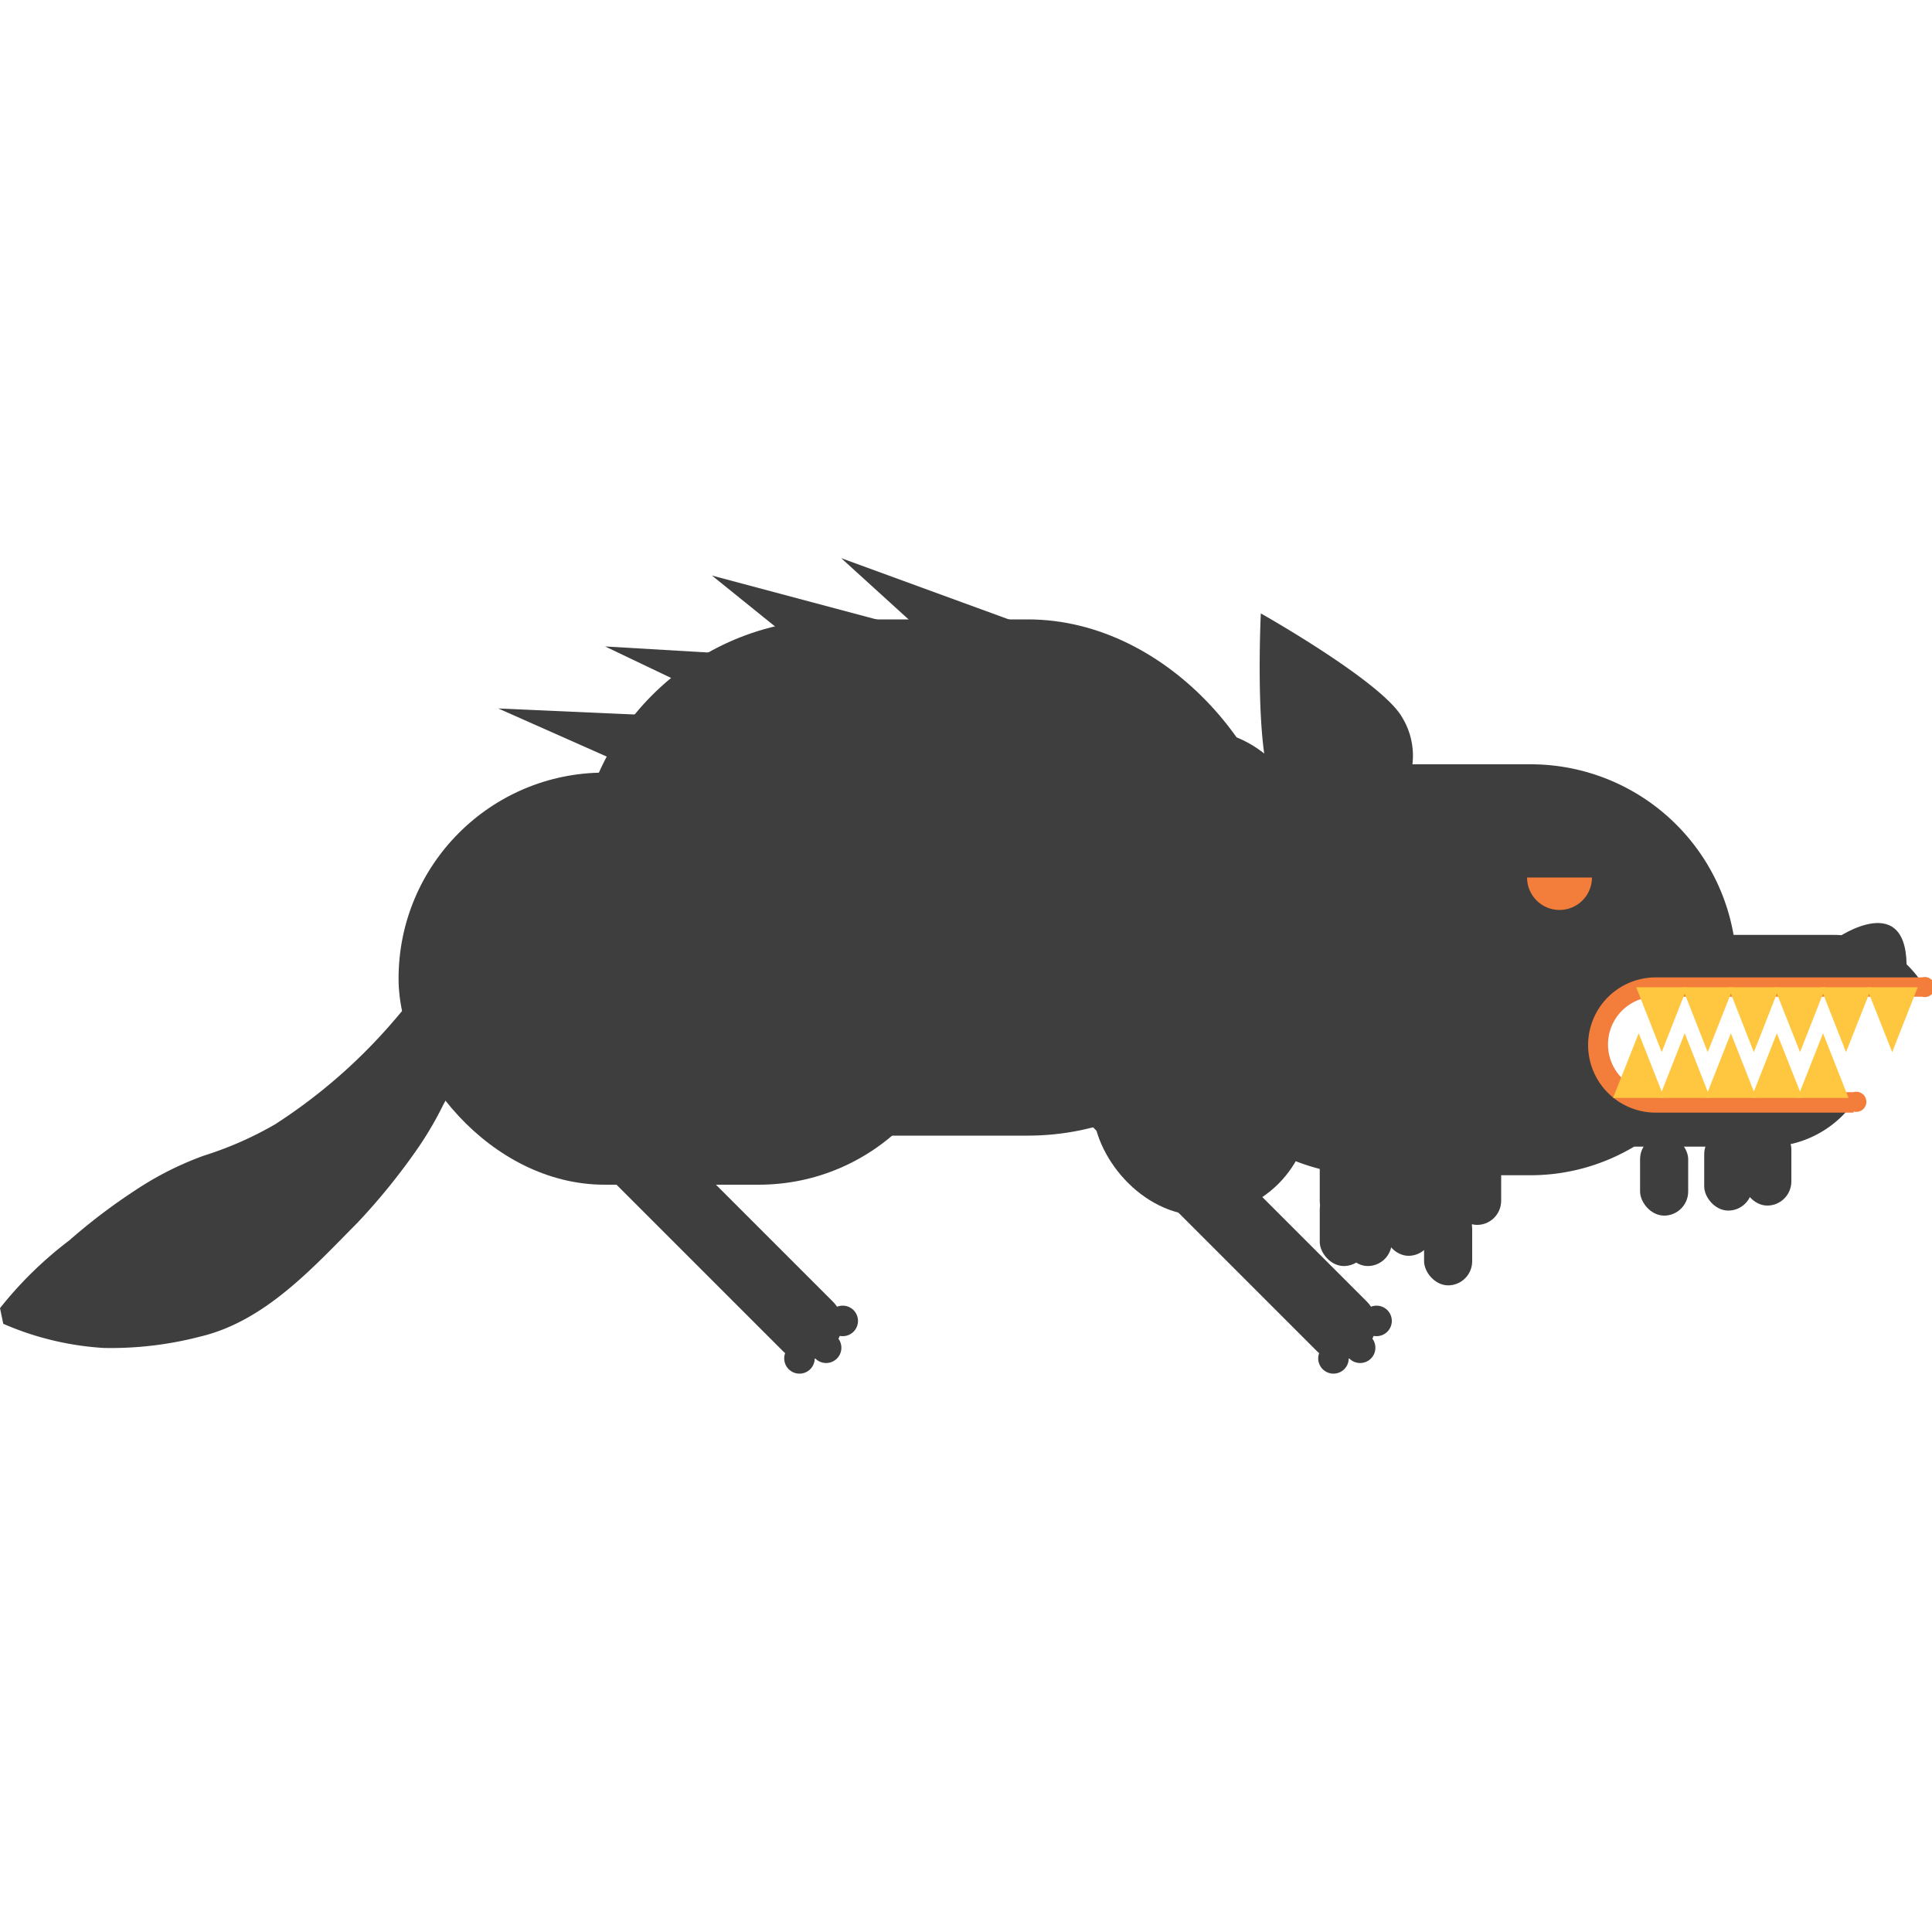
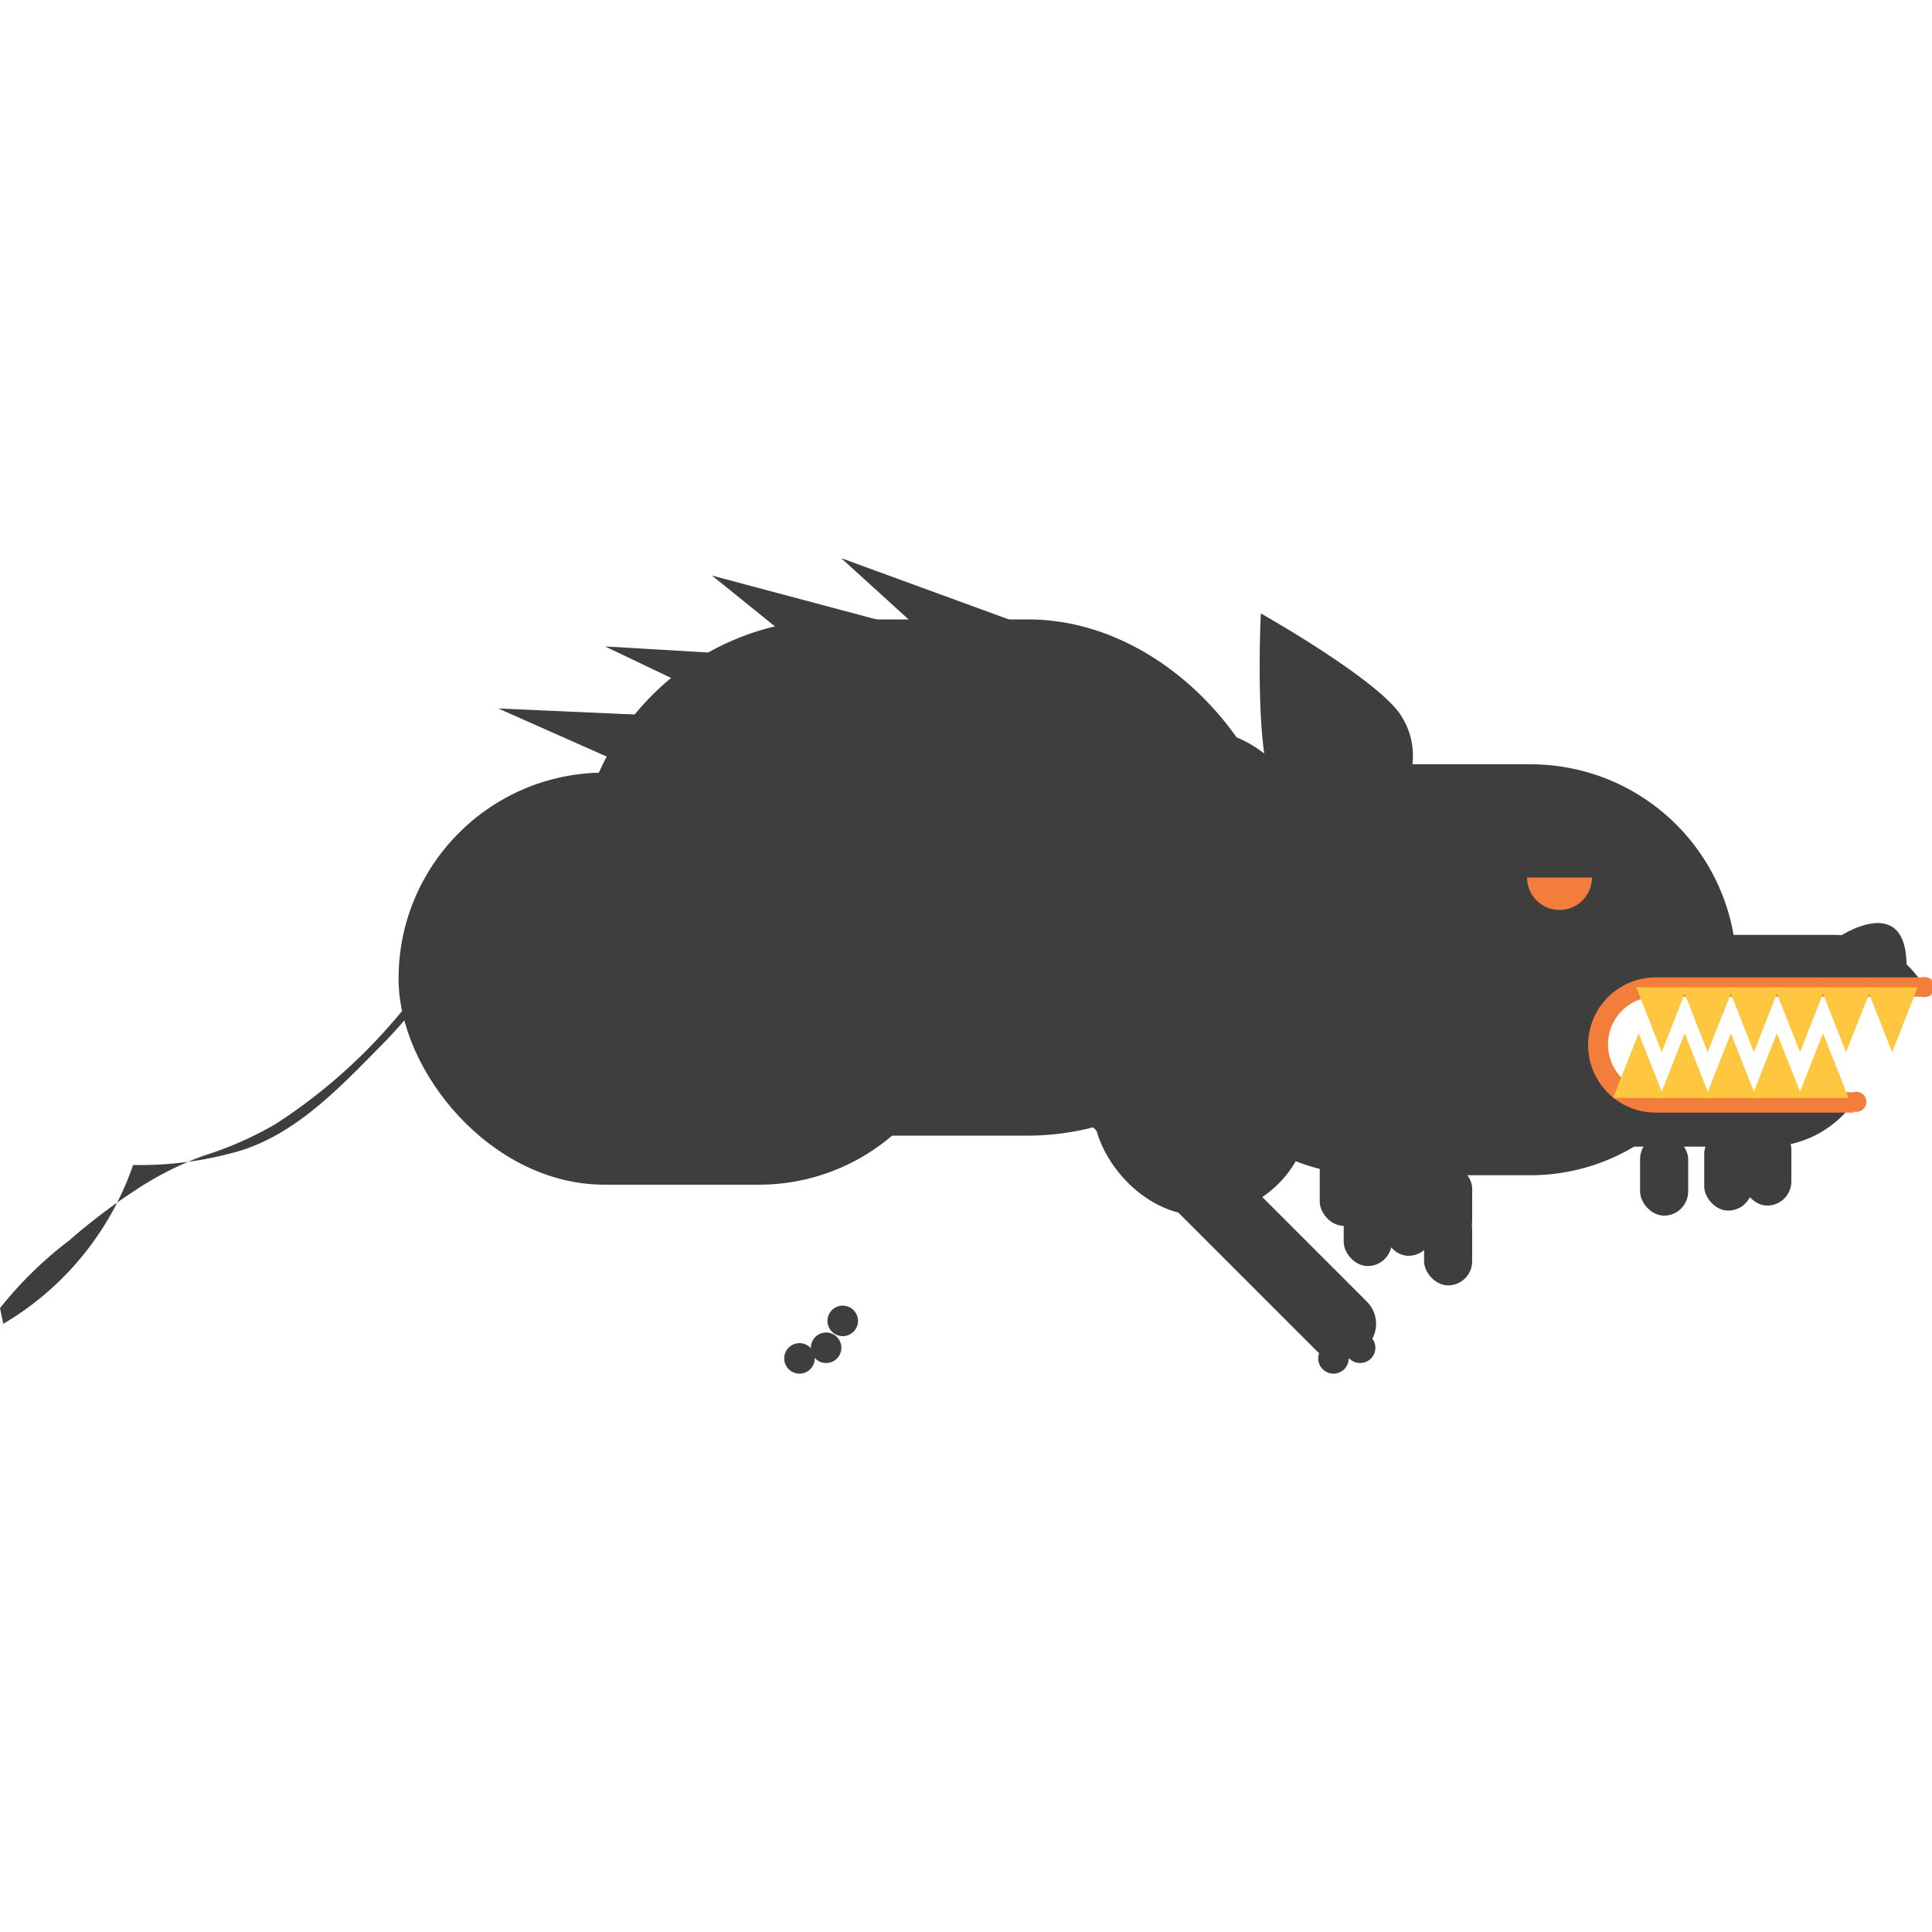
<svg xmlns="http://www.w3.org/2000/svg" id="Layer_1" data-name="Layer 1" viewBox="0 0 100 100">
  <defs>
    <style>.cls-1{fill:#ffc640;}.cls-2{fill:#3e3e3f;}.cls-3{fill:#f37d3b;}</style>
  </defs>
  <title>fenrir</title>
  <polygon class="cls-1" points="83.75 56.83 81.11 56.83 82.43 53.48 83.75 56.83" />
  <rect class="cls-2" x="29.85" y="32.06" width="36.71" height="26.72" rx="13.36" ry="13.36" />
  <rect class="cls-2" x="20.63" y="39.99" width="29.3" height="21.33" rx="10.66" ry="10.66" />
  <path class="cls-2" d="M72.58,37.14a3.81,3.81,0,1,1-6.67,3.67c-1-1.84-.65-9.06-.65-9.06S71.56,35.3,72.58,37.14Z" />
  <path class="cls-2" d="M83.18,54.09a2.56,2.56,0,0,1,2.56-2.56H99.85a5.49,5.49,0,0,0-4.93-3.14H89.73a10.66,10.66,0,0,0-10.46-8.83h-8a10.64,10.64,0,1,0,0,21.27h8a10.46,10.46,0,0,0,5.31-1.48h6.94a5.48,5.48,0,0,0,4.7-2.71H85.74A2.56,2.56,0,0,1,83.18,54.09Z" />
  <path class="cls-2" d="M95.07,48.56s3.78-2.63,3.61,1.74" />
  <circle class="cls-3" cx="80.72" cy="45.42" r="1.68" />
  <rect class="cls-2" x="76.07" y="42.39" width="8.38" height="3.03" />
  <rect class="cls-2" x="90.23" y="58.23" width="2.49" height="4.17" rx="1.25" ry="1.25" />
  <rect class="cls-2" x="88.21" y="58.49" width="2.49" height="4.17" rx="1.25" ry="1.25" />
  <rect class="cls-2" x="84.89" y="58.75" width="2.49" height="4.17" rx="1.25" ry="1.25" />
-   <rect class="cls-2" x="75.21" y="59.23" width="2.49" height="4.17" rx="1.25" ry="1.25" />
  <rect class="cls-2" x="71.66" y="58.75" width="2.49" height="4.17" rx="1.25" ry="1.25" />
  <rect class="cls-2" x="71.66" y="60.83" width="2.49" height="4.17" rx="1.25" ry="1.25" />
  <rect class="cls-2" x="68.31" y="59.28" width="2.49" height="4.17" rx="1.25" ry="1.25" />
-   <rect class="cls-2" x="68.31" y="61.36" width="2.49" height="4.17" rx="1.25" ry="1.25" />
  <rect class="cls-2" x="69.55" y="59.28" width="2.49" height="4.17" rx="1.25" ry="1.25" />
  <rect class="cls-2" x="69.55" y="61.36" width="2.49" height="4.17" rx="1.25" ry="1.25" />
  <rect class="cls-2" x="73.71" y="60.27" width="2.49" height="4.17" rx="1.25" ry="1.25" />
  <rect class="cls-2" x="73.71" y="62.36" width="2.49" height="4.17" rx="1.25" ry="1.25" />
  <path class="cls-3" d="M95.94,57.59H85.7a3.5,3.5,0,0,1,0-7H99.48a.52.52,0,1,1,0,1H85.7a2.47,2.47,0,0,0,0,4.94H95.94a.52.52,0,1,1,0,1Z" />
  <polygon class="cls-1" points="84.69 51.1 87.33 51.1 86.01 54.46 84.69 51.1" />
  <polygon class="cls-1" points="87.07 51.1 89.72 51.1 88.39 54.46 87.07 51.1" />
  <polygon class="cls-1" points="89.46 51.1 92.1 51.1 90.78 54.46 89.46 51.1" />
  <polygon class="cls-1" points="91.84 51.1 94.49 51.1 93.17 54.46 91.84 51.1" />
  <polygon class="cls-1" points="94.23 51.1 96.88 51.1 95.55 54.46 94.23 51.1" />
  <polygon class="cls-1" points="96.61 51.1 99.26 51.1 97.94 54.46 96.61 51.1" />
  <polygon class="cls-1" points="95.68 56.83 93.04 56.83 94.36 53.48 95.68 56.83" />
  <polygon class="cls-1" points="93.3 56.83 90.65 56.83 91.97 53.48 93.3 56.83" />
  <polygon class="cls-1" points="90.91 56.83 88.27 56.83 89.59 53.48 90.91 56.83" />
  <polygon class="cls-1" points="88.52 56.83 85.88 56.83 87.2 53.48 88.52 56.83" />
  <polygon class="cls-1" points="86.14 56.83 83.49 56.83 84.82 53.48 86.14 56.83" />
  <rect class="cls-2" x="56.57" y="37.81" width="11.25" height="25.11" rx="5.63" ry="5.63" />
-   <path class="cls-2" d="M25.52,45.45A21.44,21.44,0,0,1,24,54.92a17.74,17.74,0,0,1-1.05,2.25,18,18,0,0,1-1.26,2.17,32.84,32.84,0,0,1-3.17,3.93c-2.34,2.36-4.8,5.11-8.15,5.91a18.37,18.37,0,0,1-5,.59A15.34,15.34,0,0,1,.17,68.52L0,67.71A19.91,19.91,0,0,1,3.59,64.2,30.28,30.28,0,0,1,7,61.61a16.58,16.58,0,0,1,3.54-1.79,18.38,18.38,0,0,0,3.69-1.62,28.18,28.18,0,0,0,6.14-5.35,22.41,22.41,0,0,0,4.3-7.45Z" />
-   <rect class="cls-2" x="33.05" y="50.26" width="3.64" height="22.91" rx="1.62" ry="1.62" transform="translate(-33.42 42.73) rotate(-45)" />
+   <path class="cls-2" d="M25.52,45.45a17.74,17.74,0,0,1-1.05,2.25,18,18,0,0,1-1.26,2.17,32.84,32.84,0,0,1-3.17,3.93c-2.34,2.36-4.8,5.11-8.15,5.91a18.37,18.37,0,0,1-5,.59A15.34,15.34,0,0,1,.17,68.52L0,67.71A19.91,19.91,0,0,1,3.59,64.2,30.28,30.28,0,0,1,7,61.61a16.58,16.58,0,0,1,3.54-1.79,18.38,18.38,0,0,0,3.69-1.62,28.18,28.18,0,0,0,6.14-5.35,22.41,22.41,0,0,0,4.3-7.45Z" />
  <circle class="cls-2" cx="41.38" cy="70.31" r="0.79" />
  <circle class="cls-2" cx="42.76" cy="69.76" r="0.79" />
  <circle class="cls-2" cx="43.62" cy="68.37" r="0.79" />
  <rect class="cls-2" x="60.69" y="50.26" width="3.64" height="22.91" rx="1.62" ry="1.62" transform="translate(-25.33 62.27) rotate(-45)" />
  <circle class="cls-2" cx="69.02" cy="70.31" r="0.79" />
  <circle class="cls-2" cx="70.4" cy="69.76" r="0.79" />
-   <circle class="cls-2" cx="71.25" cy="68.37" r="0.79" />
  <polyline class="cls-2" points="56.21 33.52 43.54 28.89 47.72 32.69 36.85 29.79 42.19 34.1 31.32 33.46 39.3 37.27 25.79 36.67 37.24 41.75" />
</svg>